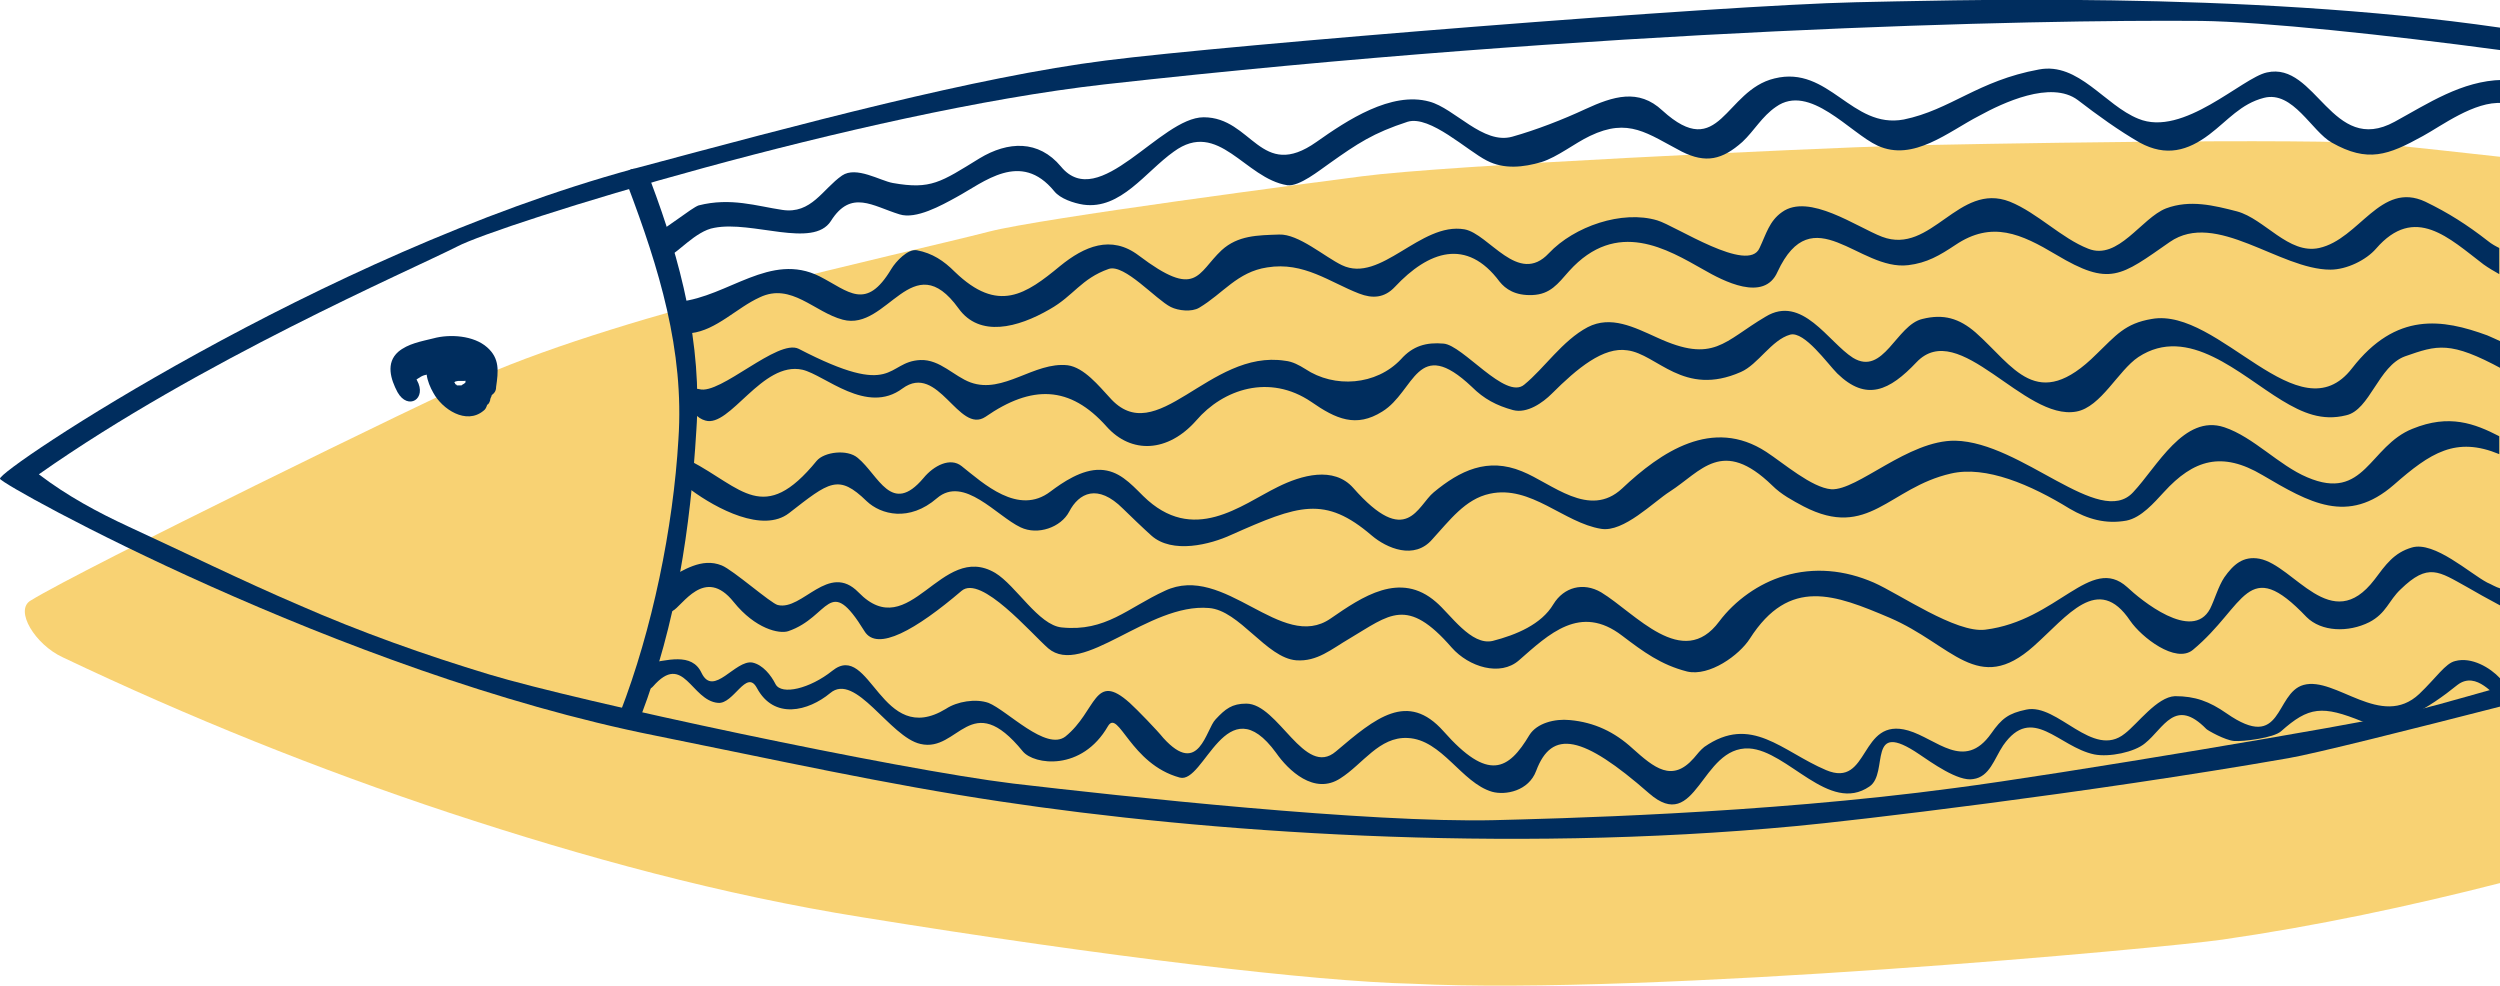
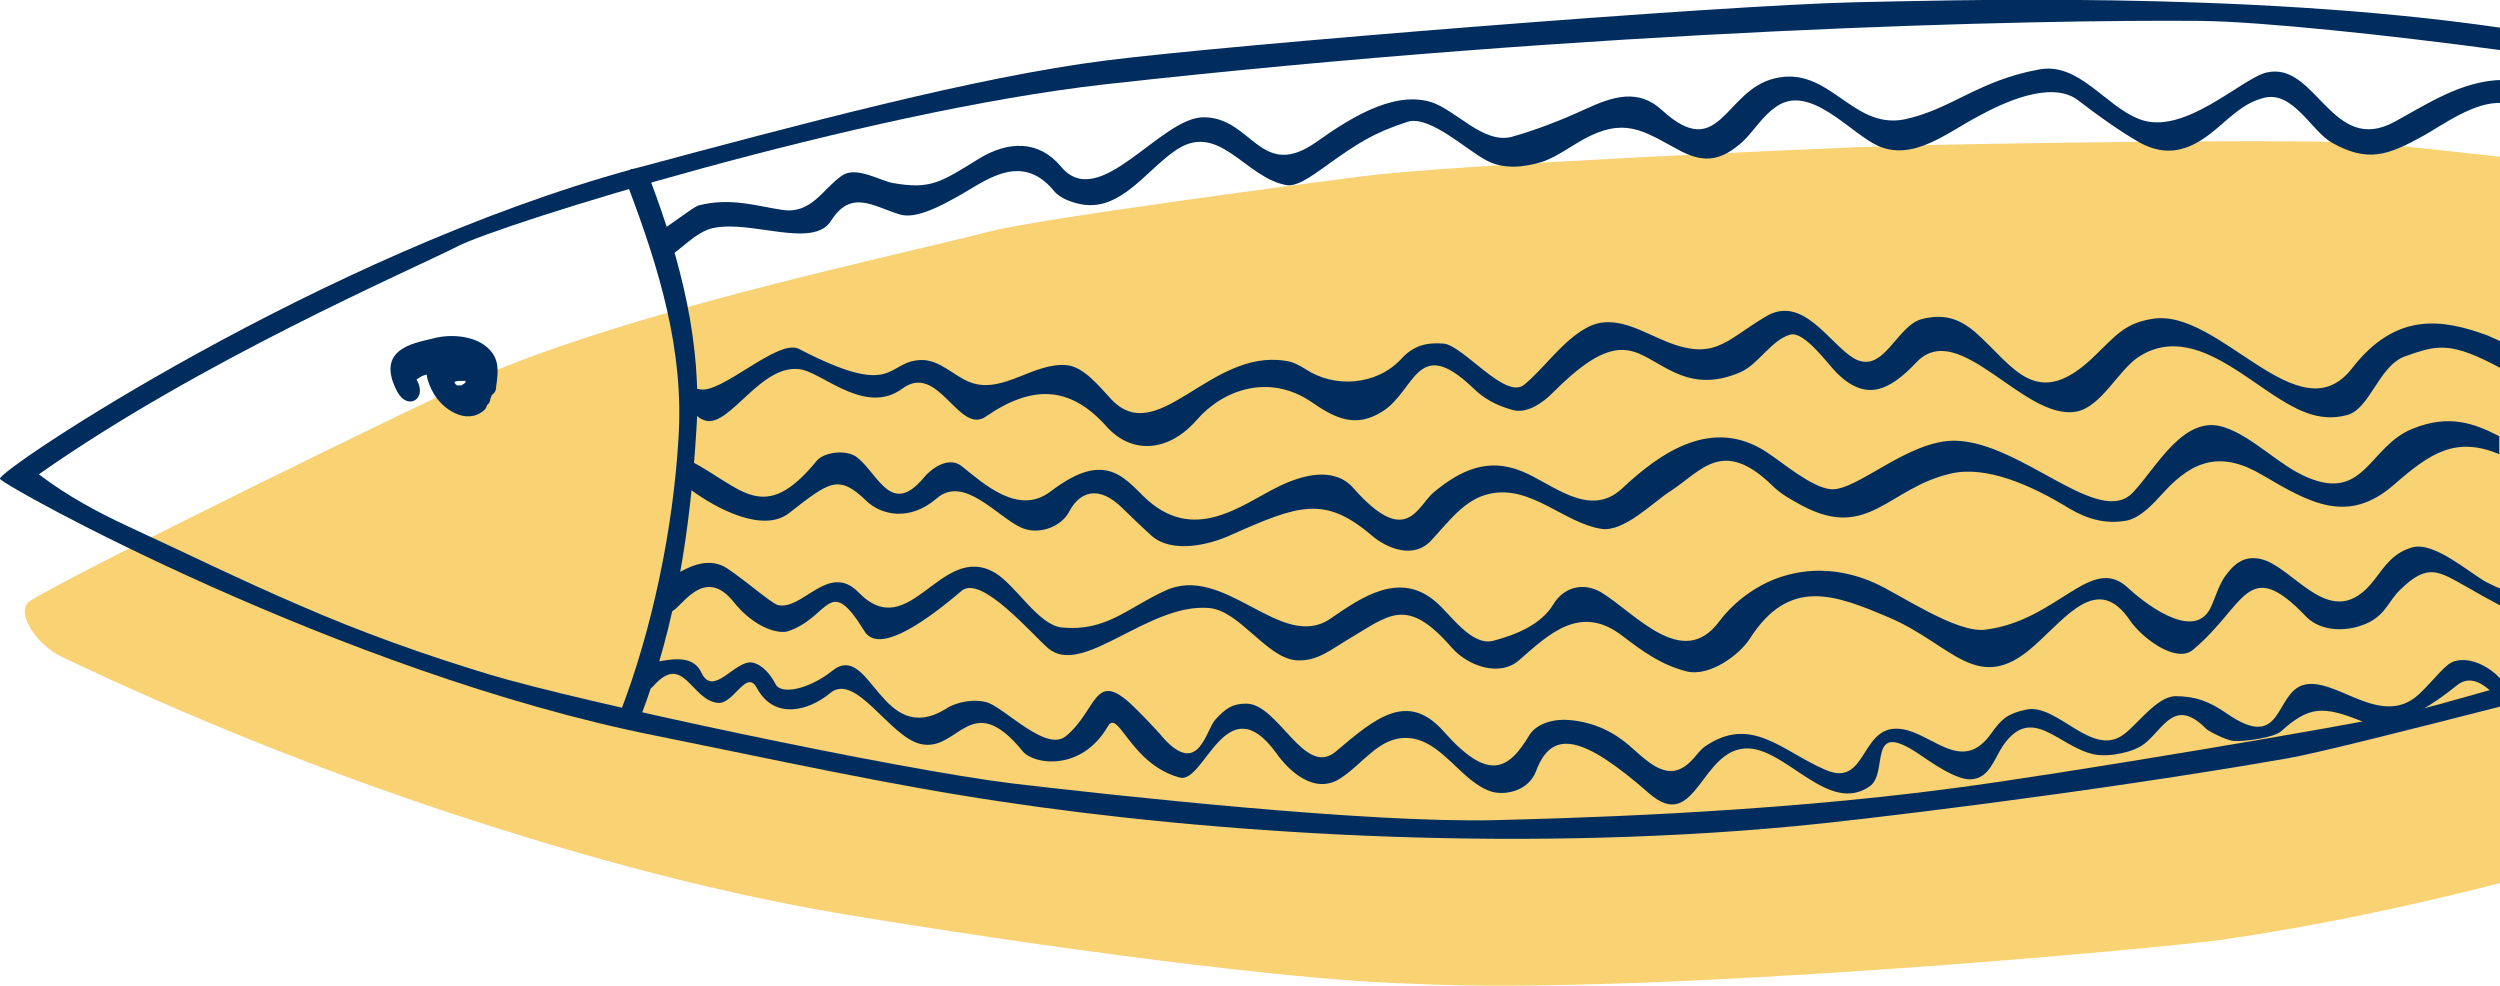
<svg xmlns="http://www.w3.org/2000/svg" width="606" height="239" viewBox="0 0 606 239" fill="none">
  <g clip-path="url(#clip0_7_74)">
    <path d="M577.747 34.945C562.171 33.315 473.788 34.945 460.567 35.307C437.928 36.031 350.814 40.014 330.167 42.73C318.938 44.179 252.47 52.87 239.792 56.129C216.61 62.104 153.221 75.321 116.274 91.436C104.32 96.686 19.741 137.968 7.426 145.573C3.441 147.926 8.512 156.255 15.213 159.333C45.64 173.818 77.154 186.492 108.848 196.994C141.811 207.858 174.954 216.911 209.003 222.342C268.227 231.939 318.757 237.914 342.301 238.457C400.076 241.354 524.862 229.766 538.626 227.774C561.265 224.515 584.267 219.626 606.181 214.014V38.023C596.22 36.936 586.621 35.85 577.747 34.945Z" fill="#F8D273" />
    <path d="M581.731 173.094C570.864 175.629 498.963 187.76 473.788 191.019C426.699 197.356 375.807 198.442 362.224 198.805C331.797 199.529 271.849 193.011 245.588 189.933C217.334 186.492 140.181 170.016 118.628 163.498C103.053 158.79 87.296 153.177 72.445 146.659C58.499 140.684 44.916 133.985 31.151 127.648C23.726 124.208 16.3 120.224 9.418 114.974C48.538 87.452 99.43 65.544 110.84 59.75C120.802 54.499 208.46 27.159 267.683 20.46C387.579 7.061 492.805 4.708 533.555 5.07C548.406 5.251 579.014 8.51 606 12.131V6.699C543.879 -2.354 469.623 0.181 449.882 0.543C416.919 1.267 297.748 10.864 268.045 14.666C236.532 18.649 194.152 30.056 153.583 40.92C77.878 61.561 -0.906 114.249 4.26491e-05 116.06C0.543 117.689 82.587 163.136 159.016 178.345C187.813 184.139 214.617 190.114 242.509 194.278C291.771 201.702 364.216 206.952 435.212 200.253C448.976 198.986 506.026 192.286 554.745 183.777C561.084 182.69 584.81 176.715 606 171.283V166.576C595.133 169.654 586.259 172.189 581.731 173.094Z" fill="#002D5E" />
    <path d="M118.085 84.193C114.825 81.296 109.029 80.934 105.045 82.021C102.147 82.745 98.887 83.288 96.533 85.28C93.454 87.996 94.722 91.979 96.352 95.057C98.887 99.584 103.596 96.686 101.06 92.16C101.06 92.16 101.06 91.979 100.879 91.979C100.879 91.979 101.06 91.979 101.242 91.798C101.785 91.436 102.328 91.074 103.053 90.892C103.234 90.892 103.415 90.892 103.415 90.712C103.596 92.341 104.32 93.971 105.045 95.238C107.218 99.221 113.014 103.024 117.179 99.584C117.723 99.221 117.904 98.678 118.085 98.135C118.447 97.954 118.628 97.592 118.809 97.049C118.809 96.686 118.991 96.324 119.172 95.962V95.781C119.715 95.419 120.258 94.876 120.258 93.79C120.802 89.987 121.164 86.909 118.085 84.193ZM112.833 92.341C112.833 92.522 112.833 92.522 112.833 92.703C112.652 92.884 112.47 93.065 112.108 93.246C112.108 93.246 111.927 93.246 111.927 93.427C111.927 93.427 111.927 93.427 111.746 93.427C111.565 93.427 111.384 93.427 111.203 93.427C111.022 93.427 111.022 93.427 110.84 93.427C110.84 93.427 110.659 93.427 110.659 93.246C110.478 93.246 110.297 93.065 110.297 92.884C110.297 92.884 110.297 92.884 110.116 92.703L110.297 92.522C110.297 92.522 110.84 92.341 111.022 92.341C111.384 92.341 111.746 92.341 112.289 92.341C112.652 92.341 112.833 92.341 113.014 92.16C112.833 92.16 112.833 92.16 112.833 92.341Z" fill="#002D5E" />
    <path d="M157.748 43.998C156.118 39.833 150.142 39.652 152.134 44.903C159.741 65.001 165.898 84.918 164.45 106.464C163.182 128.01 158.111 152.634 150.323 172.732C149.055 175.991 153.764 177.621 155.394 173.456C163.906 151.005 167.347 128.191 168.796 104.291C170.245 83.469 164.993 63.19 157.748 43.998Z" fill="#002D5E" />
    <path d="M580.463 29.513C565.25 37.842 561.447 14.847 549.493 17.563C543.516 18.83 529.209 33.315 518.342 28.789C510.192 25.529 503.853 15.028 494.254 16.839C479.403 19.555 472.883 26.616 461.473 28.97C448.795 31.323 443.362 15.752 430.141 19.011C418.006 21.908 416.919 39.471 402.974 26.797C397.178 21.365 391.02 23.357 384.319 26.435C378.886 28.97 372.366 31.505 366.57 33.134C359.507 35.126 352.625 26.254 346.467 24.624C337.23 22.089 326.545 29.151 319.119 34.401C305.536 43.998 303.543 28.427 291.771 28.427C281.267 28.427 266.415 51.602 257.179 40.377C251.745 33.858 244.32 34.22 237.438 38.385C228.02 44.179 225.665 45.989 216.429 44.36C213.35 43.817 207.554 40.195 204.113 42.549C199.404 45.808 196.687 51.964 189.624 50.878C183.466 49.973 177.127 47.8 169.34 49.792C167.71 50.335 161.008 55.767 160.103 55.767C158.111 55.948 157.567 57.034 158.111 58.301C158.835 60.112 160.284 61.742 162.457 61.742C163.906 61.742 168.615 55.948 173.143 55.224C182.38 53.413 197.05 60.293 201.396 53.594C206.286 45.808 211.539 49.973 218.059 51.964C222.043 53.232 228.201 49.792 231.823 47.8C238.524 44.179 247.399 36.393 255.549 46.352C256.998 48.162 260.258 49.248 262.612 49.611C271.668 50.878 277.644 41.644 284.527 36.755C295.393 28.789 301.732 43.273 312.056 44.903C314.953 45.265 319.843 41.282 322.198 39.652C329.08 34.764 332.883 32.229 341.215 29.513C346.648 27.883 355.704 36.574 360.412 38.928C364.578 41.101 369.287 40.558 373.634 39.29C377.618 38.023 381.603 34.764 385.406 32.953C394.824 28.427 399.352 32.41 407.683 36.755C413.478 39.652 417.463 38.747 422.353 34.401C425.25 31.686 427.062 28.245 430.503 25.892C438.653 20.098 448.433 32.229 455.134 35.307C463.827 39.29 472.34 31.867 479.765 28.064C485.38 24.986 497.152 19.373 503.672 24.262C508.381 27.883 513.633 31.686 518.704 34.583C525.043 38.023 530.295 36.574 535.548 32.591C540.075 29.151 543.154 25.167 548.769 23.719C555.832 21.908 560.36 31.867 565.25 34.583C573.943 39.471 578.833 37.661 587.346 32.953C591.692 30.599 599.842 24.443 606.543 24.986V19.373C596.763 19.555 588.432 25.167 580.463 29.513Z" fill="#002D5E" />
-     <path d="M602.921 58.302C598.031 54.499 593.503 51.602 587.889 48.886C577.022 43.817 571.951 57.939 562.171 60.112C554.745 61.742 548.95 53.051 542.249 51.24C536.634 49.792 530.839 48.343 525.043 50.516C519.066 52.87 513.452 63.19 506.207 60.293C499.687 57.758 493.892 51.602 487.191 48.886C474.694 43.998 468.174 61.923 456.221 57.396C450.063 55.042 438.472 46.714 431.952 51.421C428.873 53.594 428.148 56.672 426.518 60.112C423.802 66.449 406.053 54.68 401.706 53.413C393.194 50.878 381.603 54.861 375.445 61.38C368.019 69.346 360.956 56.672 354.979 55.586C344.294 53.775 334.695 68.803 325.277 64.276C321.111 62.285 314.772 56.672 310.063 56.853C304.811 57.034 300.102 57.034 296.118 60.655C290.141 66.268 290.141 72.605 276.014 61.923C269.313 56.853 262.793 59.75 256.998 64.458C248.667 71.338 241.965 76.046 231.461 65.906C228.744 63.19 226.028 61.38 222.224 60.655C220.051 60.293 217.153 63.371 216.066 65.182C209.909 75.502 205.743 70.614 198.68 66.993C186.726 61.017 176.584 71.881 164.631 73.148C160.646 73.511 164.087 81.115 167.528 80.753C173.686 80.029 178.576 74.597 184.191 72.062C191.797 68.441 197.412 75.683 204.294 77.494C215.161 80.391 221.138 59.207 232.366 74.778C237.438 81.839 246.674 79.486 254.462 74.959C260.258 71.7 262.069 67.536 268.77 65.182C272.573 63.914 280.18 72.605 283.802 74.416C285.613 75.321 288.873 75.683 290.684 74.597C296.48 71.157 299.921 65.906 307.166 64.82C316.04 63.371 322.379 68.441 329.442 71.157C332.702 72.424 335.6 72.243 338.136 69.527C346.286 60.836 355.522 57.577 363.491 68.26C364.94 70.07 367.295 71.7 371.46 71.519C375.807 71.338 377.618 68.803 380.335 65.725C391.926 52.87 404.242 60.474 412.935 65.363C417.644 68.079 427.605 73.33 430.865 65.906C439.377 47.619 450.606 65.725 462.56 64.276C467.087 63.733 470.166 61.923 473.97 59.388C482.844 53.413 489.907 56.672 498.42 61.742C511.46 69.527 513.995 66.993 525.949 58.664C537.178 50.878 552.572 65.363 564.888 65.363C568.872 65.363 573.581 63.009 575.936 60.293C585.353 49.43 593.684 57.758 602.016 64.096C603.283 65.001 604.551 65.725 605.819 66.449V60.112C605.095 59.75 604.008 59.207 602.921 58.302Z" fill="#002D5E" />
    <path d="M602.921 81.296C592.054 77.313 580.825 75.502 570.14 89.263C557.281 105.92 537.902 74.416 521.602 77.313C515.082 78.399 512.909 81.296 508.2 85.823C493.711 100.308 488.096 88.72 478.86 80.572C474.875 77.132 471.072 76.046 466.001 77.313C459.662 78.761 456.583 91.254 449.157 86.728C443.181 82.926 436.842 71.338 427.967 76.77C417.825 82.745 415.47 88.177 401.706 81.839C396.092 79.305 390.477 76.408 384.863 79.305C378.705 82.564 374.358 89.263 369.468 93.246C364.94 97.049 354.617 83.65 349.908 83.288C345.742 82.926 342.482 83.831 339.585 87.09C333.608 93.427 323.466 94.151 316.402 89.444C314.953 88.539 313.323 87.633 311.512 87.452C293.039 84.555 280.361 109.361 268.951 96.324C266.416 93.608 262.793 89.082 258.809 88.539C250.659 87.633 243.233 95.6 235.264 92.703C231.28 91.254 227.839 87.09 223.13 87.271C214.618 87.633 217.334 96.867 193.609 84.555C188.537 82.02 174.592 95.781 169.521 94.333C167.528 93.789 166.804 96.143 167.166 97.592C167.528 99.583 168.977 101.394 170.97 101.937C176.946 103.748 184.734 87.452 194.514 89.625C199.947 90.892 210.09 100.67 218.783 94.151C227.476 87.814 232.366 105.377 238.887 101.032C250.115 93.246 259.352 93.427 268.227 103.386C274.203 110.085 283.078 109.723 289.96 101.937C296.48 94.333 307.709 90.53 317.851 97.411C323.828 101.575 328.718 103.748 335.057 99.764C343.026 94.876 343.388 81.115 356.79 93.789C359.688 96.686 362.767 98.316 366.751 99.402C370.193 100.308 373.996 97.592 376.169 95.419C382.327 89.263 388.666 84.012 394.462 84.917C401.706 85.823 408.045 96.324 421.991 90.168C426.156 88.358 429.416 82.383 433.944 81.115C437.385 80.21 442.999 88.177 445.354 90.53C452.417 97.411 458.032 94.695 464.552 87.814C474.875 76.951 490.632 102.118 503.31 99.764C509.286 98.678 513.452 89.806 518.342 86.547C530.476 78.58 542.973 90.892 553.115 97.049C558.187 100.127 562.895 102.118 568.691 100.67C574.487 99.402 576.479 88.72 582.999 86.366C590.787 83.65 593.866 82.564 606.543 89.444V82.926C604.913 82.201 603.827 81.658 602.921 81.296Z" fill="#002D5E" />
    <path d="M584.81 103.929C574.305 108.093 573.219 121.673 559.273 115.698C552.391 112.801 546.233 105.92 539.17 103.567C529.39 100.308 522.87 113.163 517.074 119.319C508.924 128.191 490.089 107.188 473.97 106.826C462.56 106.645 450.244 118.957 443.905 118.595C439.196 118.233 432.314 112.258 428.148 109.542C415.108 101.032 402.612 109.542 393.194 118.414C385.225 125.837 376.169 117.146 368.925 114.249C360.594 110.809 353.892 114.068 347.554 119.319C343.569 122.578 341.034 133.08 327.994 118.233C323.285 112.982 315.497 115.155 309.701 118.051C300.827 122.397 289.236 132.174 277.101 120.224C273.841 116.965 271.124 114.068 266.778 113.887C262.25 113.706 257.541 116.965 254.643 119.138C246.855 125.113 238.343 117.146 233.091 112.982C230.374 110.809 226.39 112.801 223.854 115.879C216.066 125.113 212.988 115.155 207.916 110.99C205.381 108.817 199.766 109.542 197.955 111.714C185.096 127.467 179.844 118.233 167.347 111.714C163.363 109.542 164.631 116.784 167.528 118.776C173.686 123.302 184.915 129.277 191.254 124.389C201.034 116.784 203.207 114.792 210.09 121.492C213.531 124.751 220.413 126.561 227.114 120.767C233.634 115.155 241.603 125.113 247.399 127.829C251.564 129.82 257.179 127.829 259.171 124.026C261.525 119.5 266.053 117.146 272.211 123.302C273.479 124.57 277.463 128.372 279.093 129.82C284.164 134.347 293.401 131.993 298.472 129.639C314.772 122.397 321.111 120.043 332.521 129.82C336.144 132.898 342.845 135.795 347.191 130.726C351.357 126.199 355.16 120.948 361.137 119.681C371.098 117.508 379.067 126.742 388.123 128.191C393.556 129.096 400.8 121.673 404.785 119.138C412.392 114.249 417.463 105.92 429.597 117.689C431.771 119.862 434.487 121.311 437.204 122.759C452.961 130.907 457.851 118.233 472.883 114.792C481.395 112.801 492.262 117.508 501.68 123.302C506.026 125.837 510.373 127.105 515.444 126.199C519.066 125.475 522.145 121.854 524.5 119.319C531.744 111.352 538.626 109.361 548.406 115.155C559.817 121.854 569.053 127.286 580.282 117.508C589.157 109.723 595.314 105.739 605.819 110.085V105.739C599.842 102.661 593.684 100.308 584.81 103.929Z" fill="#002D5E" />
    <path d="M602.921 141.227C598.756 139.055 590.062 131.088 584.629 132.718C580.282 133.985 578.29 136.882 575.573 140.503C565.069 154.264 556.194 137.063 547.682 135.433C543.698 134.709 541.343 136.882 539.17 139.96C537.721 142.133 536.815 145.392 535.729 147.565C531.382 155.712 518.885 145.392 515.625 142.314C506.751 134.347 498.782 150.462 481.214 152.634C474.151 153.54 460.386 143.943 454.228 141.227C447.165 138.149 439.739 137.425 432.495 139.598C426.337 141.408 420.542 145.573 416.738 150.643C407.864 162.593 396.454 148.651 388.123 143.581C383.776 141.046 379.067 142.314 376.531 146.478C373.634 151.367 367.476 153.902 361.861 155.35C356.609 156.618 351.538 148.832 348.097 145.935C339.404 138.33 330.167 144.668 322.56 149.918C310.607 158.247 296.842 136.339 282.353 143.219C273.298 147.383 268.045 153.177 257.36 152.091C251.745 151.548 246.312 141.952 241.241 138.874C228.02 131.088 220.594 156.437 208.097 143.581C200.853 136.158 194.514 148.108 188.537 146.659C186.907 146.297 177.671 138.149 174.954 137.063C170.064 135.071 165.536 138.33 161.733 140.322C158.473 141.952 159.56 149.737 163.001 148.108C165.355 147.021 170.788 137.063 177.852 145.935C183.104 152.453 188.9 153.721 191.073 152.996C201.215 149.556 200.853 138.874 209.546 152.996C212.625 158.066 222.043 152.634 233.091 143.219C237.8 139.236 249.934 153.54 254.1 157.161C262.431 164.222 278.369 146.116 293.039 147.383C300.465 147.927 306.985 159.515 314.229 160.058C319.3 160.42 322.741 157.342 327.088 154.807C336.868 149.013 341.034 144.487 351.9 156.98C356.066 161.687 363.673 164.041 368.2 160.058C375.445 153.721 383.051 146.297 393.194 154.083C398.446 158.066 402.612 161.144 408.95 162.774C414.384 164.041 421.628 158.79 424.164 154.807C433.763 139.779 444.811 144.124 458.032 149.737C473.245 156.255 479.403 168.749 492.986 156.618C501.136 149.375 508.562 138.874 516.35 150.462C519.066 154.445 527.398 160.963 531.563 157.523C544.422 146.84 544.603 134.347 559.092 149.556C562.714 153.177 569.234 153.358 574.306 150.824C578.471 148.651 579.014 145.573 581.912 142.857C588.613 136.339 591.149 138.512 598.031 142.314C600.205 143.581 603.102 145.211 606.181 146.84V142.676C604.913 142.314 603.827 141.59 602.921 141.227Z" fill="#002D5E" />
    <path d="M595.133 160.239C592.779 160.782 590.605 164.222 586.44 168.205C577.203 176.896 566.155 163.86 558.368 166.033C551.304 168.024 553.478 182.509 539.713 172.913C535.548 170.016 532.106 168.748 527.216 168.748C522.87 168.93 518.161 175.448 515.082 177.802C507.294 184.139 498.782 170.378 491.175 172.008C486.828 172.913 485.198 174.18 482.663 177.802C476.143 187.036 469.442 179.069 462.559 177.077C450.606 173.637 453.323 191.2 442.637 186.673C431.952 182.147 424.526 173.094 413.116 181.061C412.21 181.785 411.486 182.69 410.58 183.777C405.328 189.752 400.981 186.13 395.729 181.423C391.383 177.439 386.493 175.086 380.516 174.542C376.894 174.18 372.547 175.267 370.736 178.164C365.665 186.673 360.775 189.57 349.908 177.258C341.215 167.481 333.427 173.999 323.828 182.147C316.221 188.665 309.882 170.559 302.094 170.559C298.653 170.559 297.023 171.827 294.669 174.361C292.314 176.715 290.684 188.484 281.991 178.888C280.542 177.077 275.652 172.008 273.841 170.378C265.148 162.592 265.872 172.37 258.265 178.526C253.556 182.147 244.139 172.189 239.611 170.378C236.532 169.292 232.004 170.016 229.288 171.827C213.531 181.423 210.995 155.169 201.759 162.592C196.325 166.938 189.443 168.567 187.994 165.852C186.907 163.679 184.915 161.144 182.38 160.601C178.214 159.877 172.962 169.111 170.064 163.136C167.71 158.066 161.733 160.058 156.118 160.963C152.134 161.687 155.937 169.111 158.292 166.395C165.717 157.885 167.528 169.835 174.048 170.378C177.852 170.74 180.931 162.049 183.466 166.757C187.632 174.542 195.963 172.37 201.215 168.024C207.373 162.773 215.704 178.707 223.13 180.336C232.366 182.509 235.264 166.576 247.942 182.147C250.659 185.406 262.25 187.036 268.589 175.991C271.124 171.827 274.022 185.225 285.975 188.484C291.952 190.114 297.204 165.852 309.339 182.509C312.237 186.673 318.576 192.83 324.915 188.665C330.348 185.225 334.332 178.526 341.215 178.888C349.546 179.25 354.255 189.752 361.68 191.924C364.94 192.83 370.555 191.743 372.366 186.855C376.169 176.715 383.595 178.164 399.714 192.286C411.305 202.426 412.21 180.88 423.983 181.423C433.4 181.966 443.362 197.356 453.142 190.657C458.032 187.398 452.236 173.999 465.276 182.871C467.993 184.682 474.694 189.57 478.316 188.846C482.301 188.303 483.387 183.958 485.561 180.698C492.624 170.559 498.963 181.061 507.656 182.871C511.279 183.595 517.436 182.328 519.972 180.155C524.5 176.534 527.216 168.93 534.823 176.715C535.185 177.077 539.351 179.431 541.524 179.612C543.698 179.793 551.123 178.888 552.934 177.258C559.635 171.283 562.895 170.921 572.675 174.905C579.377 177.62 588.975 171.464 595.677 166.033C600.386 162.411 604.732 169.111 605.819 169.111H606V164.403C603.646 161.868 599.118 159.152 595.133 160.239Z" fill="#002D5E" />
  </g>
  <defs>
    <clipPath id="clip0_7_74">
      <rect width="606" height="239" fill="white" />
    </clipPath>
  </defs>
</svg>